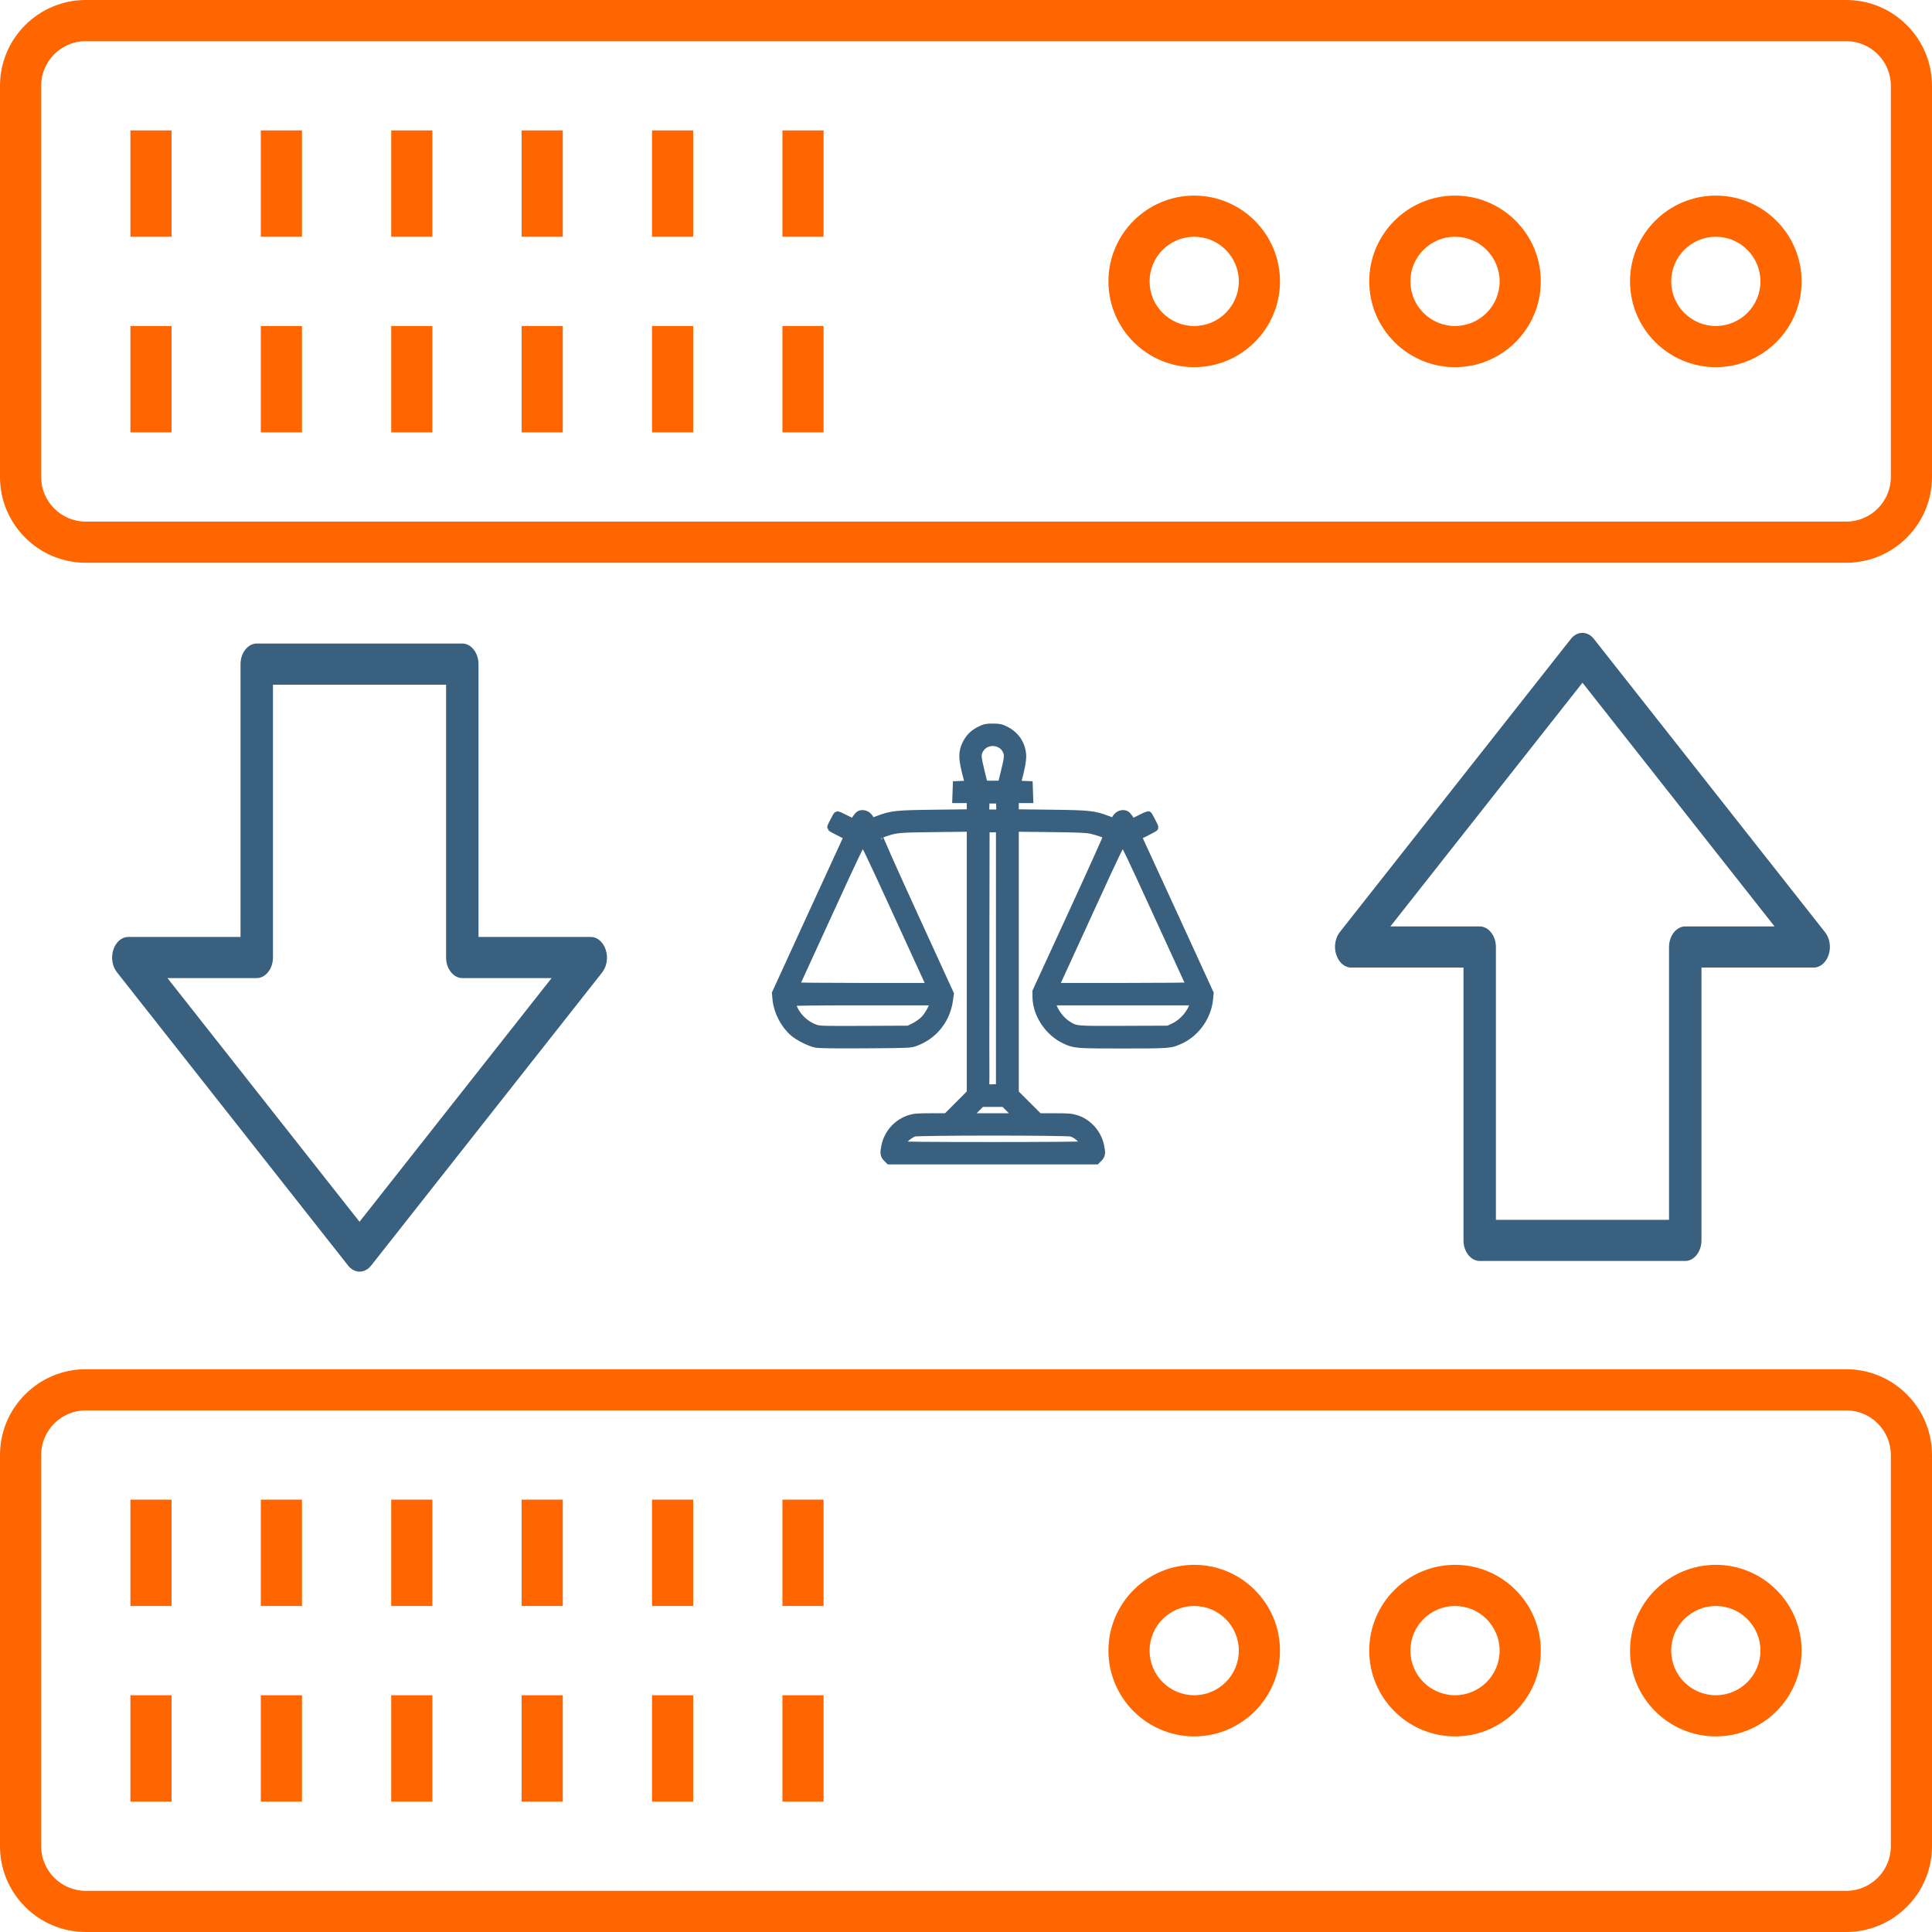
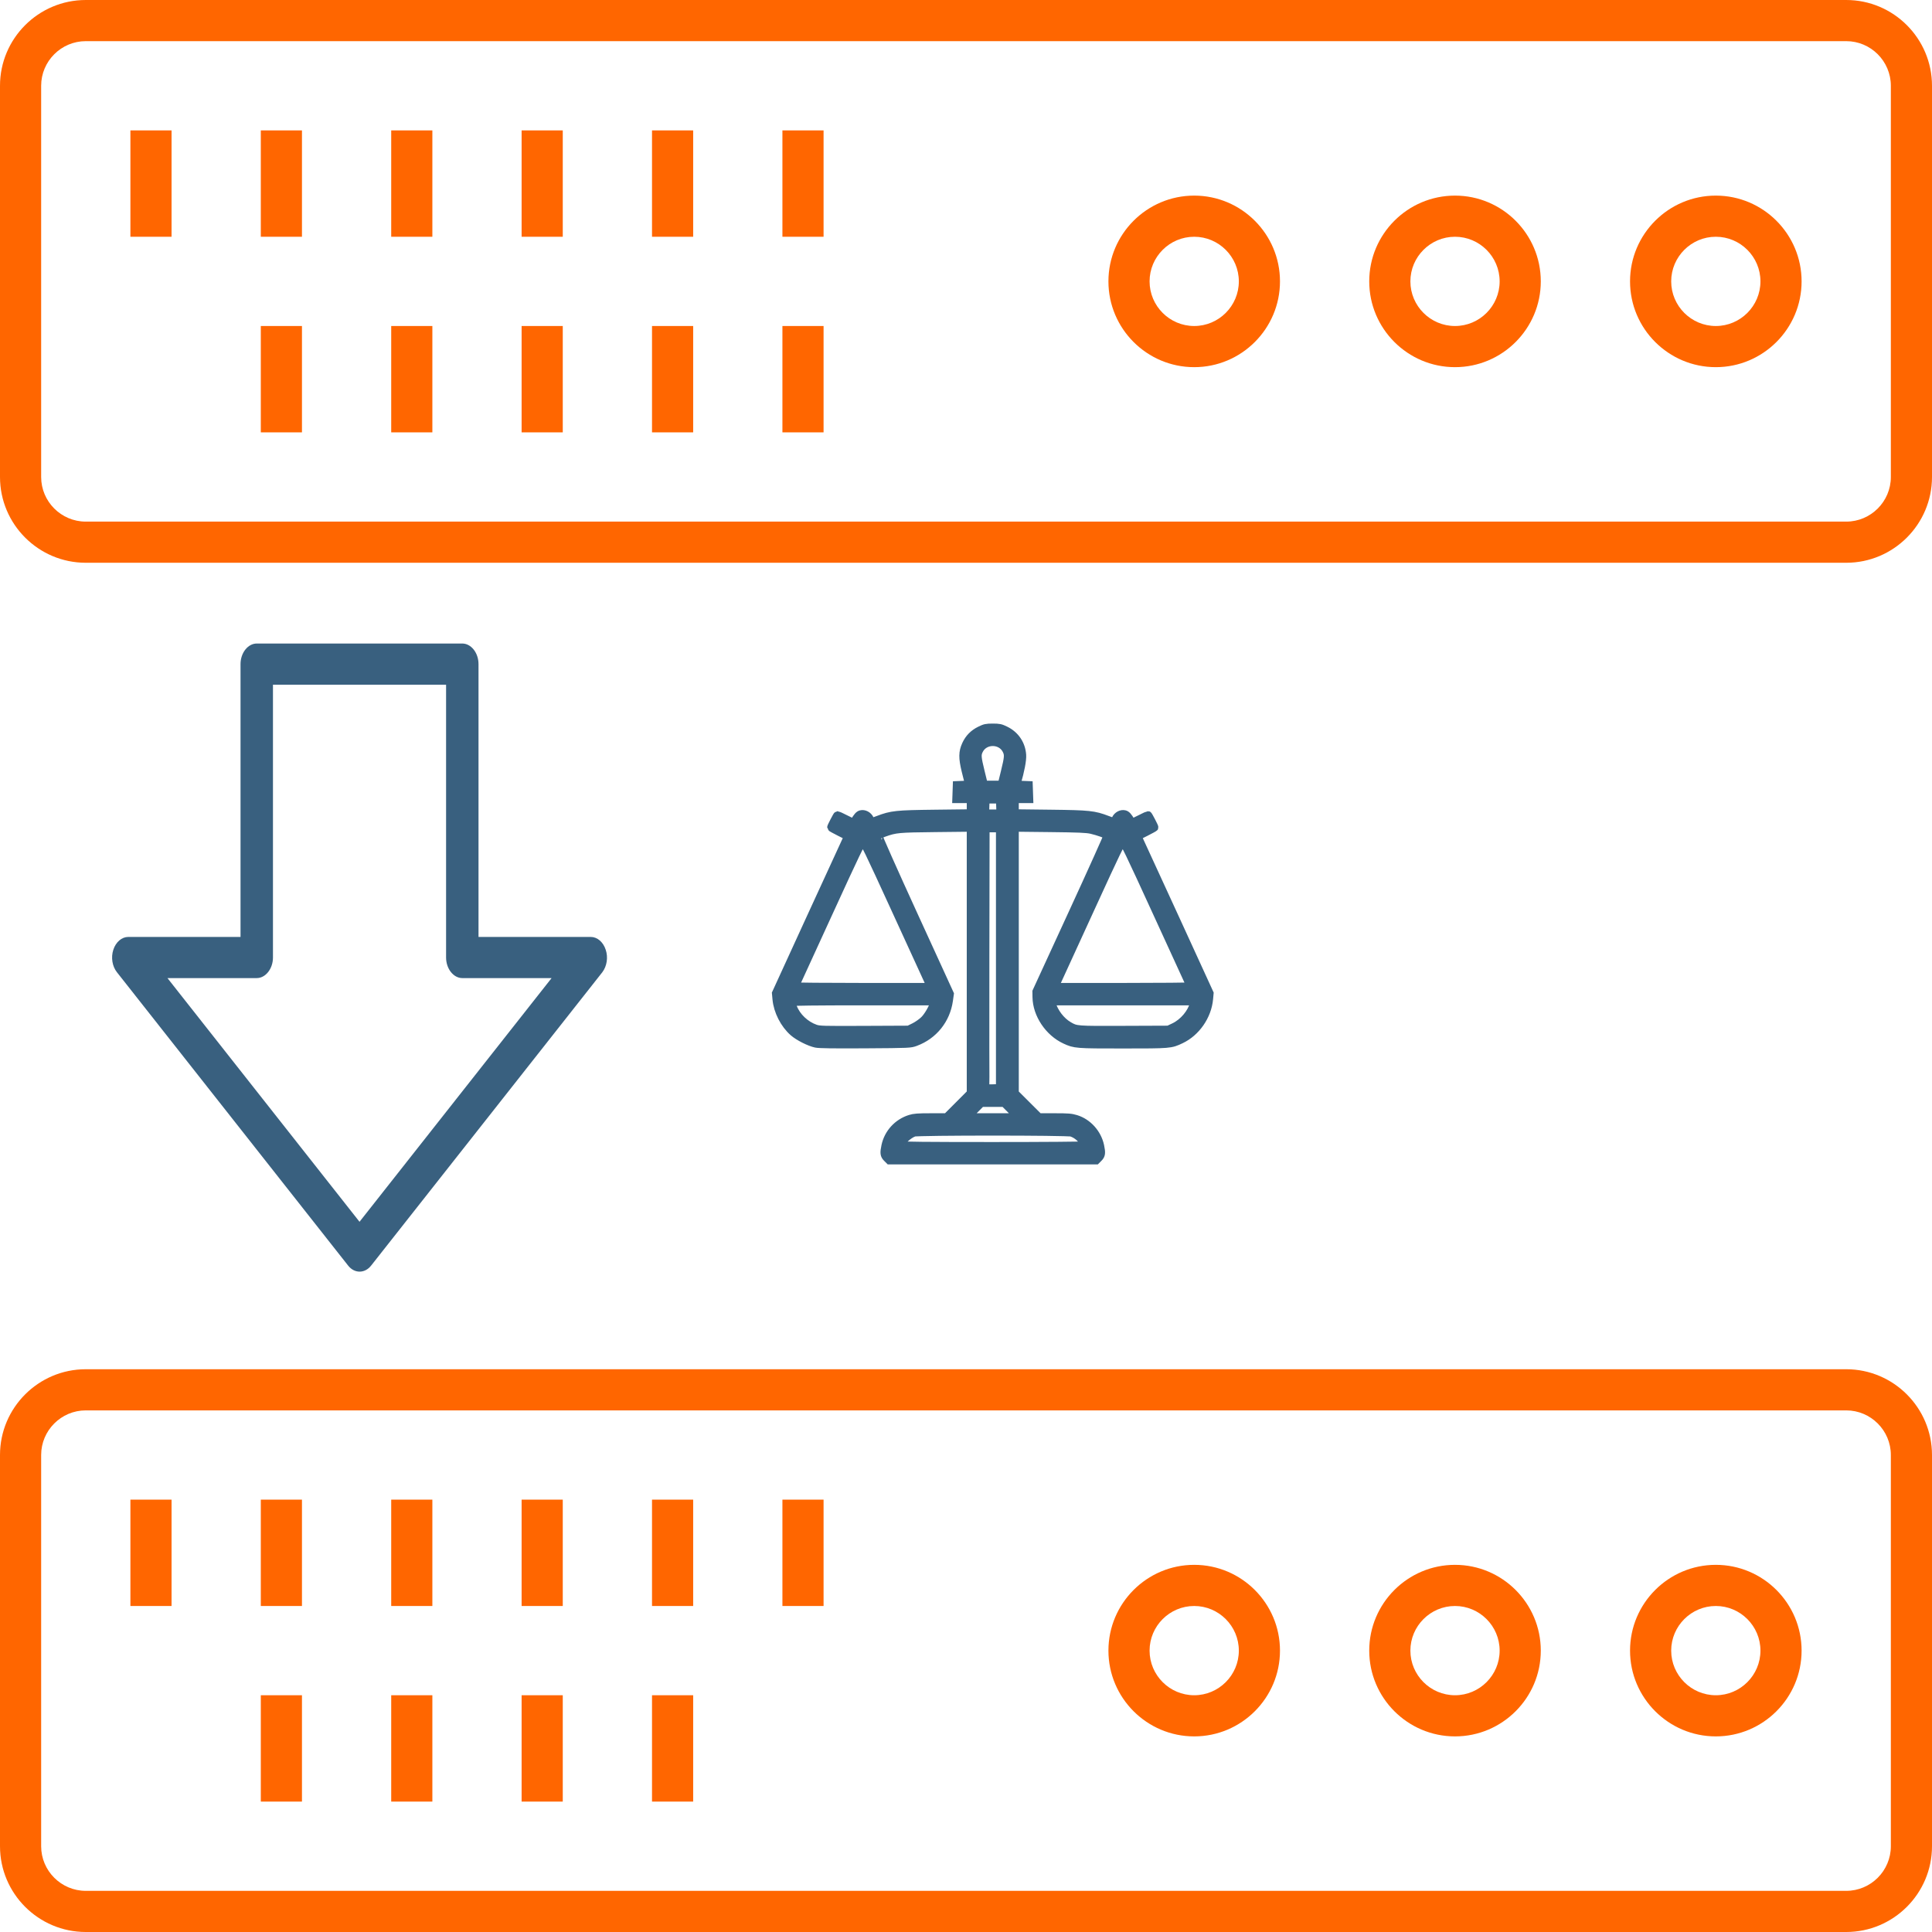
<svg xmlns="http://www.w3.org/2000/svg" xmlns:ns1="http://www.inkscape.org/namespaces/inkscape" xmlns:ns2="http://sodipodi.sourceforge.net/DTD/sodipodi-0.dtd" version="1.1" id="svg71" ns1:version="0.92.3 (2405546, 2018-03-11)" ns2:docname="backup-justice.svg" x="0px" y="0px" viewBox="0 0 723 723" style="enable-background:new 0 0 723 723;" xml:space="preserve">
  <defs id="defs75" />
  <style type="text/css" id="style2">
	.st0{fill:#FF6600;}
</style>
  <ns2:namedview bordercolor="#666666" borderopacity="1" gridtolerance="10" guidetolerance="10" id="namedview73" ns1:current-layer="surface1_4_" ns1:cx="-302.94068" ns1:cy="472.66647" ns1:pageopacity="0" ns1:pageshadow="2" ns1:window-height="974" ns1:window-maximized="0" ns1:window-width="1575" ns1:window-x="68" ns1:window-y="15" ns1:zoom="0.472" objecttolerance="10" pagecolor="#ffffff" showgrid="false">
	</ns2:namedview>
  <g id="surface1_4_">
    <path class="st0" d="M690.9,0H32.1C14.4,0,0,14.4,0,32.1v146.4c0,17.7,14.4,32.1,32.1,32.1h658.8c17.7,0,32.1-14.4,32.1-32.1V32.1   C723,14.4,708.6,0,690.9,0z M707.6,178.5c0,9.2-7.5,16.7-16.7,16.7H32.1c-9.2,0-16.7-7.5-16.7-16.7V32.1c0-9.2,7.5-16.7,16.7-16.7   h658.8c9.2,0,16.7,7.5,16.7,16.7V178.5z" id="path5" />
    <path class="st0" d="M642.1,73.2c-17.7,0-32.1,14.4-32.1,32.1c0,17.7,14.4,32.1,32.1,32.1s32.1-14.4,32.1-32.1   C674.2,87.6,659.8,73.2,642.1,73.2z M642.1,122c-9.2,0-16.7-7.5-16.7-16.7c0-9.2,7.5-16.7,16.7-16.7c9.2,0,16.7,7.5,16.7,16.7   C658.8,114.5,651.3,122,642.1,122z" id="path7" />
    <path class="st0" d="M544.5,73.2c-17.7,0-32.1,14.4-32.1,32.1c0,17.7,14.4,32.1,32.1,32.1s32.1-14.4,32.1-32.1   C576.6,87.6,562.2,73.2,544.5,73.2z M544.5,122c-9.2,0-16.7-7.5-16.7-16.7c0-9.2,7.5-16.7,16.7-16.7s16.7,7.5,16.7,16.7   C561.2,114.5,553.7,122,544.5,122z" id="path9" />
    <path class="st0" d="M446.9,73.2c-17.7,0-32.1,14.4-32.1,32.1c0,17.7,14.4,32.1,32.1,32.1S479,123,479,105.3   C479,87.6,464.6,73.2,446.9,73.2z M446.9,122c-9.2,0-16.7-7.5-16.7-16.7c0-9.2,7.5-16.7,16.7-16.7c9.2,0,16.7,7.5,16.7,16.7   C463.6,114.5,456.1,122,446.9,122z" id="path11" />
-     <rect x="48.8" y="122" class="st0" width="15.4" height="39.8" id="rect13" />
    <rect x="97.6" y="122" class="st0" width="15.4" height="39.8" id="rect15" />
    <rect x="146.4" y="122" class="st0" width="15.4" height="39.8" id="rect17" />
    <rect x="195.2" y="122" class="st0" width="15.4" height="39.8" id="rect19" />
    <rect x="244" y="122" class="st0" width="15.4" height="39.8" id="rect21" />
    <rect x="292.8" y="122" class="st0" width="15.4" height="39.8" id="rect23" />
    <rect x="48.8" y="48.8" class="st0" width="15.4" height="39.8" id="rect25" />
    <rect x="97.6" y="48.8" class="st0" width="15.4" height="39.8" id="rect27" />
    <rect x="146.4" y="48.8" class="st0" width="15.4" height="39.8" id="rect29" />
    <rect x="195.2" y="48.8" class="st0" width="15.4" height="39.8" id="rect31" />
    <rect x="244" y="48.8" class="st0" width="15.4" height="39.8" id="rect33" />
    <rect x="292.8" y="48.8" class="st0" width="15.4" height="39.8" id="rect35" />
    <path class="st0" d="M690.9,512.4H32.1C14.4,512.4,0,526.8,0,544.5v146.4C0,708.6,14.4,723,32.1,723h658.8   c17.7,0,32.1-14.4,32.1-32.1V544.5C723,526.8,708.6,512.4,690.9,512.4z M707.6,690.9c0,9.2-7.5,16.7-16.7,16.7H32.1   c-9.2,0-16.7-7.5-16.7-16.7V544.5c0-9.2,7.5-16.7,16.7-16.7h658.8c9.2,0,16.7,7.5,16.7,16.7V690.9z" id="path37" />
    <path class="st0" d="M642.1,585.6c-17.7,0-32.1,14.4-32.1,32.1c0,17.7,14.4,32.1,32.1,32.1s32.1-14.4,32.1-32.1   C674.2,600,659.8,585.6,642.1,585.6z M642.1,634.4c-9.2,0-16.7-7.5-16.7-16.7c0-9.2,7.5-16.7,16.7-16.7c9.2,0,16.7,7.5,16.7,16.7   C658.8,626.9,651.3,634.4,642.1,634.4z" id="path39" />
    <path class="st0" d="M544.5,585.6c-17.7,0-32.1,14.4-32.1,32.1c0,17.7,14.4,32.1,32.1,32.1s32.1-14.4,32.1-32.1   C576.6,600,562.2,585.6,544.5,585.6z M544.5,634.4c-9.2,0-16.7-7.5-16.7-16.7c0-9.2,7.5-16.7,16.7-16.7s16.7,7.5,16.7,16.7   C561.2,626.9,553.7,634.4,544.5,634.4z" id="path41" />
    <path class="st0" d="M446.9,585.6c-17.7,0-32.1,14.4-32.1,32.1c0,17.7,14.4,32.1,32.1,32.1s32.1-14.4,32.1-32.1   C479,600,464.6,585.6,446.9,585.6z M446.9,634.4c-9.2,0-16.7-7.5-16.7-16.7c0-9.2,7.5-16.7,16.7-16.7c9.2,0,16.7,7.5,16.7,16.7   C463.6,626.9,456.1,634.4,446.9,634.4z" id="path43" />
    <path class="st0" d="m 226.673,355.422 c -0.946,-2.9 -3.153,-4.8 -5.596,-4.8 H 179.07 v -102.1 c 0,-4.2 -2.758,-7.7 -6.069,-7.7 H 96.08 c -3.31,0 -6.069,3.5 -6.069,7.7 v 102.1 H 48.005 c -2.443,0 -4.65,1.9 -5.596,4.8 -0.946,2.9 -0.394,6.2 1.34,8.4 l 86.536,109.8 c 2.364,3 6.226,3 8.591,0 l 86.536,-109.8 c 1.734,-2.3 2.207,-5.6 1.261,-8.4 z m -92.132,101.8 -71.877,-91.2 h 33.417 c 3.31,0 6.069,-3.5 6.069,-7.7 v -102.1 h 64.784 v 102.1 c 0,4.2 2.758,7.7 6.069,7.7 h 33.417 z" id="path47" style="fill:#39607f;fill-opacity:1;stroke-width:0;stroke-miterlimit:4;stroke-dasharray:none;stroke:#39607f;stroke-opacity:1" ns1:connector-curvature="0" />
-     <rect x="48.8" y="634.4" class="st0" width="15.4" height="39.8" id="rect49" />
    <rect x="97.6" y="634.4" class="st0" width="15.4" height="39.8" id="rect51" />
    <rect x="146.4" y="634.4" class="st0" width="15.4" height="39.8" id="rect53" />
    <rect x="195.2" y="634.4" class="st0" width="15.4" height="39.8" id="rect55" />
    <rect x="244" y="634.4" class="st0" width="15.4" height="39.8" id="rect57" />
-     <rect x="292.8" y="634.4" class="st0" width="15.4" height="39.8" id="rect59" />
    <rect x="48.8" y="561.2" class="st0" width="15.4" height="39.8" id="rect61" />
    <rect x="97.6" y="561.2" class="st0" width="15.4" height="39.8" id="rect63" />
    <rect x="146.4" y="561.2" class="st0" width="15.4" height="39.8" id="rect65" />
    <rect x="195.2" y="561.2" class="st0" width="15.4" height="39.8" id="rect67" />
    <rect x="244" y="561.2" class="st0" width="15.4" height="39.8" id="rect69" />
    <rect x="292.8" y="561.2" class="st0" width="15.4" height="39.8" id="rect71" />
-     <path class="st0" d="m 500.067,357.287 c 0.946,2.9 3.153,4.8 5.596,4.8 h 42.007 v 102.1 c 0,4.2 2.758,7.7 6.069,7.7 h 76.921 c 3.31,0 6.069,-3.5 6.069,-7.7 v -102.1 h 42.007 c 2.443,0 4.65,-1.9 5.596,-4.8 0.946,-2.9 0.394,-6.2 -1.34,-8.4 l -86.536,-109.8 c -2.364,-3 -6.226,-3 -8.591,0 l -86.536,109.8 c -1.734,2.3 -2.207,5.6 -1.261,8.4 z m 92.132,-101.8 71.877,91.2 h -33.417 c -3.31,0 -6.069,3.5 -6.069,7.7 v 102.1 h -64.784 v -102.1 c 0,-4.2 -2.758,-7.7 -6.069,-7.7 h -33.417 z" id="path47-3" style="fill:#39607f;fill-opacity:1;stroke-width:0;stroke-miterlimit:4;stroke-dasharray:none;stroke:#39607f;stroke-opacity:1" ns1:connector-curvature="0" />
    <path style="fill:#39607f;stroke-width:3;fill-opacity:1;stroke:#39607f;stroke-opacity:1;stroke-miterlimit:4;stroke-dasharray:none" d="m 331.911,433.332 c -1.033,-1.033 -1.136,-1.851 -0.569,-4.521 1.018,-4.793 4.55,-8.658 9.251,-10.126 1.512,-0.472 2.928,-0.577 7.763,-0.577 h 5.914 l 4.508,-4.517 4.508,-4.517 v -49.664 -49.664 l -13.221,0.145 c -13.909,0.153 -14.85,0.24 -19.219,1.779 -1.035,0.364 -2.005,0.786 -2.155,0.936 -0.153,0.153 5.659,13.23 13.247,29.804 l 13.521,29.531 -0.346,2.447 c -1.019,7.204 -5.72,13.065 -12.498,15.581 -1.952,0.724 -2.133,0.732 -18.754,0.841 -11.816,0.077 -17.299,0.002 -18.525,-0.255 -2.42,-0.506 -6.496,-2.564 -8.429,-4.256 -3.412,-2.986 -5.909,-7.88 -6.326,-12.395 l -0.202,-2.189 13.058,-28.501 c 7.182,-15.675 13.257,-28.89 13.501,-29.366 l 0.443,-0.865 -3.172,-1.592 c -1.745,-0.875 -3.172,-1.665 -3.172,-1.755 0,-0.309 2.225,-4.581 2.385,-4.581 0.088,0 1.472,0.659 3.075,1.464 2.66,1.336 2.942,1.415 3.24,0.912 1.091,-1.849 1.685,-2.515 2.415,-2.709 1.245,-0.331 2.729,0.441 3.35,1.743 0.295,0.619 0.636,1.125 0.757,1.125 0.121,0 1.199,-0.372 2.396,-0.826 5.009,-1.902 6.693,-2.08 21.255,-2.253 l 13.379,-0.159 v -2.656 -2.656 h -2.705 -2.705 l 0.092,-2.613 0.092,-2.613 2.313,-0.093 c 2.01,-0.081 2.291,-0.164 2.146,-0.633 -0.092,-0.297 -0.615,-2.391 -1.162,-4.654 -1.168,-4.824 -1.143,-7.004 0.111,-9.744 1.12,-2.446 2.81,-4.177 5.25,-5.377 1.872,-0.921 2.389,-1.032 4.803,-1.032 2.413,4.5e-4 2.932,0.112 4.801,1.032 3.655,1.799 5.92,5.172 6.199,9.229 0.129,1.875 -0.66,6.017 -2.008,10.545 -0.14,0.469 0.144,0.552 2.152,0.633 l 2.313,0.093 0.092,2.613 0.092,2.613 h -2.705 -2.705 v 2.656 2.656 l 13.379,0.159 c 14.562,0.173 16.246,0.351 21.255,2.253 1.196,0.454 2.274,0.826 2.396,0.826 0.121,0 0.462,-0.506 0.757,-1.125 0.621,-1.302 2.105,-2.074 3.35,-1.743 0.731,0.194 1.325,0.861 2.415,2.709 0.297,0.504 0.58,0.424 3.24,-0.912 1.603,-0.805 2.986,-1.464 3.075,-1.464 0.161,0 2.385,4.272 2.385,4.581 0,0.09 -1.427,0.88 -3.172,1.755 l -3.172,1.592 0.443,0.865 c 0.243,0.476 6.319,13.691 13.501,29.366 l 13.058,28.501 -0.196,2.123 c -0.591,6.401 -4.835,12.514 -10.559,15.21 -3.849,1.812 -3.906,1.817 -21.631,1.821 -17.557,0.004 -18.058,-0.035 -21.68,-1.707 -6.106,-2.818 -10.618,-9.555 -10.713,-15.993 l -0.031,-2.089 13.375,-29.073 c 7.356,-15.99 13.304,-29.189 13.216,-29.33 -0.24,-0.388 -3.53,-1.549 -6.031,-2.128 -1.79,-0.414 -4.763,-0.541 -15.438,-0.658 l -13.221,-0.145 v 49.672 49.672 l 4.517,4.508 4.517,4.509 h 5.9 c 5.033,0 6.206,0.094 7.979,0.642 4.464,1.379 8.032,5.353 9.032,10.061 0.567,2.67 0.464,3.488 -0.569,4.521 l -0.926,0.926 h -38.683 -38.683 z m 74.126,-4.727 c 0,-0.148 -0.4,-0.864 -0.888,-1.591 -0.968,-1.441 -2.464,-2.579 -4.147,-3.155 -1.53,-0.523 -57.425,-0.526 -58.965,-0.003 -2.062,0.701 -5.035,3.46 -5.035,4.673 0,0.247 9.813,0.345 34.517,0.345 18.985,0 34.517,-0.121 34.517,-0.269 z m -27.551,-13.19 -2.678,-2.692 h -4.289 -4.289 l -2.678,2.692 -2.678,2.692 h 9.645 9.645 z m -4.275,-56.843 v -48.609 h -2.692 -2.692 l -0.081,48.293 c -0.045,26.561 -0.011,48.477 0.074,48.701 0.114,0.299 0.858,0.384 2.773,0.317 l 2.618,-0.092 z m -32.047,25.705 c 1.177,-0.58 2.837,-1.751 3.689,-2.603 1.392,-1.392 3.114,-4.332 3.656,-6.239 l 0.202,-0.713 H 322.932 c -17.449,0 -26.78,0.109 -26.78,0.313 0,0.172 0.275,1.036 0.611,1.92 1.337,3.518 4.626,6.649 8.347,7.948 1.526,0.532 2.906,0.57 18.283,0.502 l 16.633,-0.074 z m 97.223,0.032 c 3.445,-1.632 6.551,-5.308 7.362,-8.716 l 0.207,-0.871 h -26.815 -26.815 l 0.208,0.713 c 0.986,3.385 3.485,6.664 6.367,8.353 2.865,1.679 2.815,1.675 20.703,1.607 l 16.625,-0.064 z m -92.358,-17.899 c -0.744,-1.611 -6.329,-13.795 -12.411,-27.076 -9.636,-21.04 -11.146,-24.146 -11.738,-24.146 -0.592,0 -2.248,3.427 -12.965,26.838 -6.757,14.761 -12.342,26.945 -12.411,27.076 -0.069,0.131 11.35,0.237 25.376,0.237 h 25.501 z m 98.504,2.692 c -0.069,-0.131 -5.653,-12.315 -12.411,-27.076 -10.717,-23.411 -12.373,-26.838 -12.965,-26.838 -0.592,0 -2.102,3.106 -11.738,24.146 -6.082,13.28 -11.667,25.465 -12.411,27.076 l -1.352,2.929 h 25.501 c 14.025,0 25.444,-0.107 25.376,-0.237 z m -71.23,-67.293 -0.092,-2.613 h -2.692 -2.692 l -0.092,2.613 -0.092,2.613 h 2.876 2.876 z m 1.746,-12.984 c 1.352,-5.514 1.413,-6.437 0.544,-8.14 -2.043,-4.004 -8.105,-4.004 -10.148,0 -0.869,1.704 -0.807,2.626 0.544,8.14 l 1.184,4.829 h 3.346 3.346 z" id="path1455" ns1:connector-curvature="0" />
  </g>
</svg>